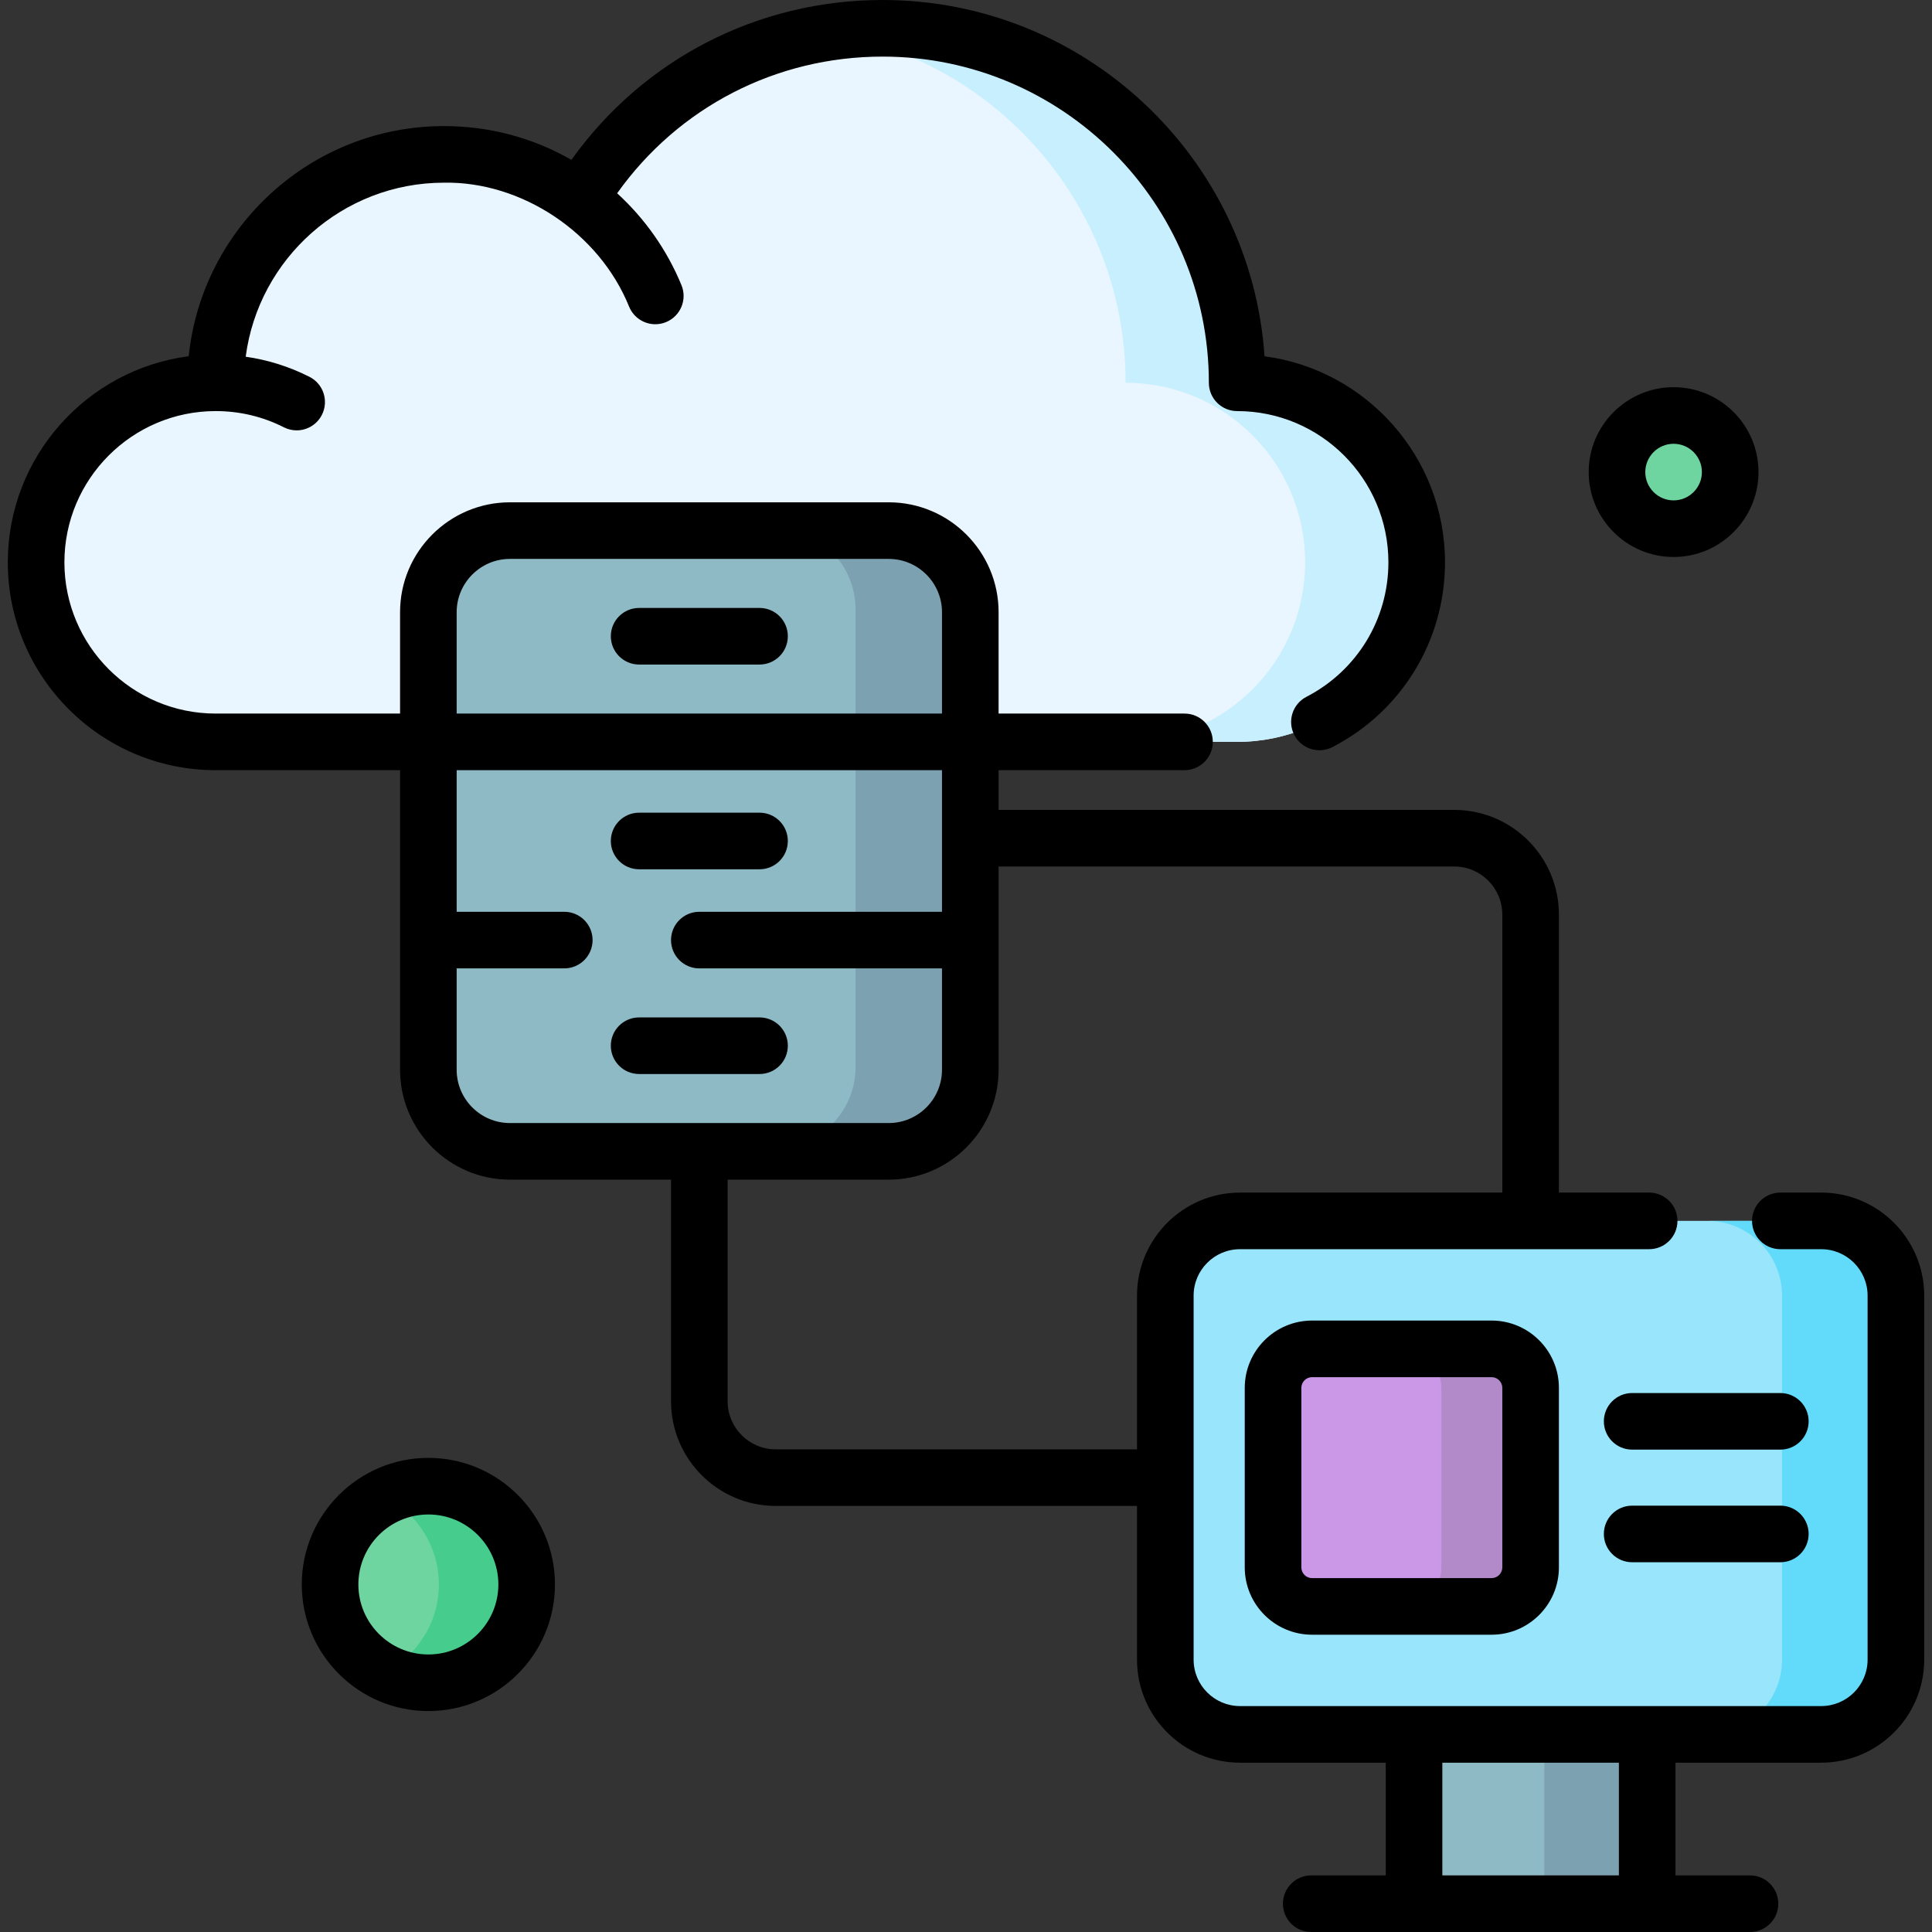
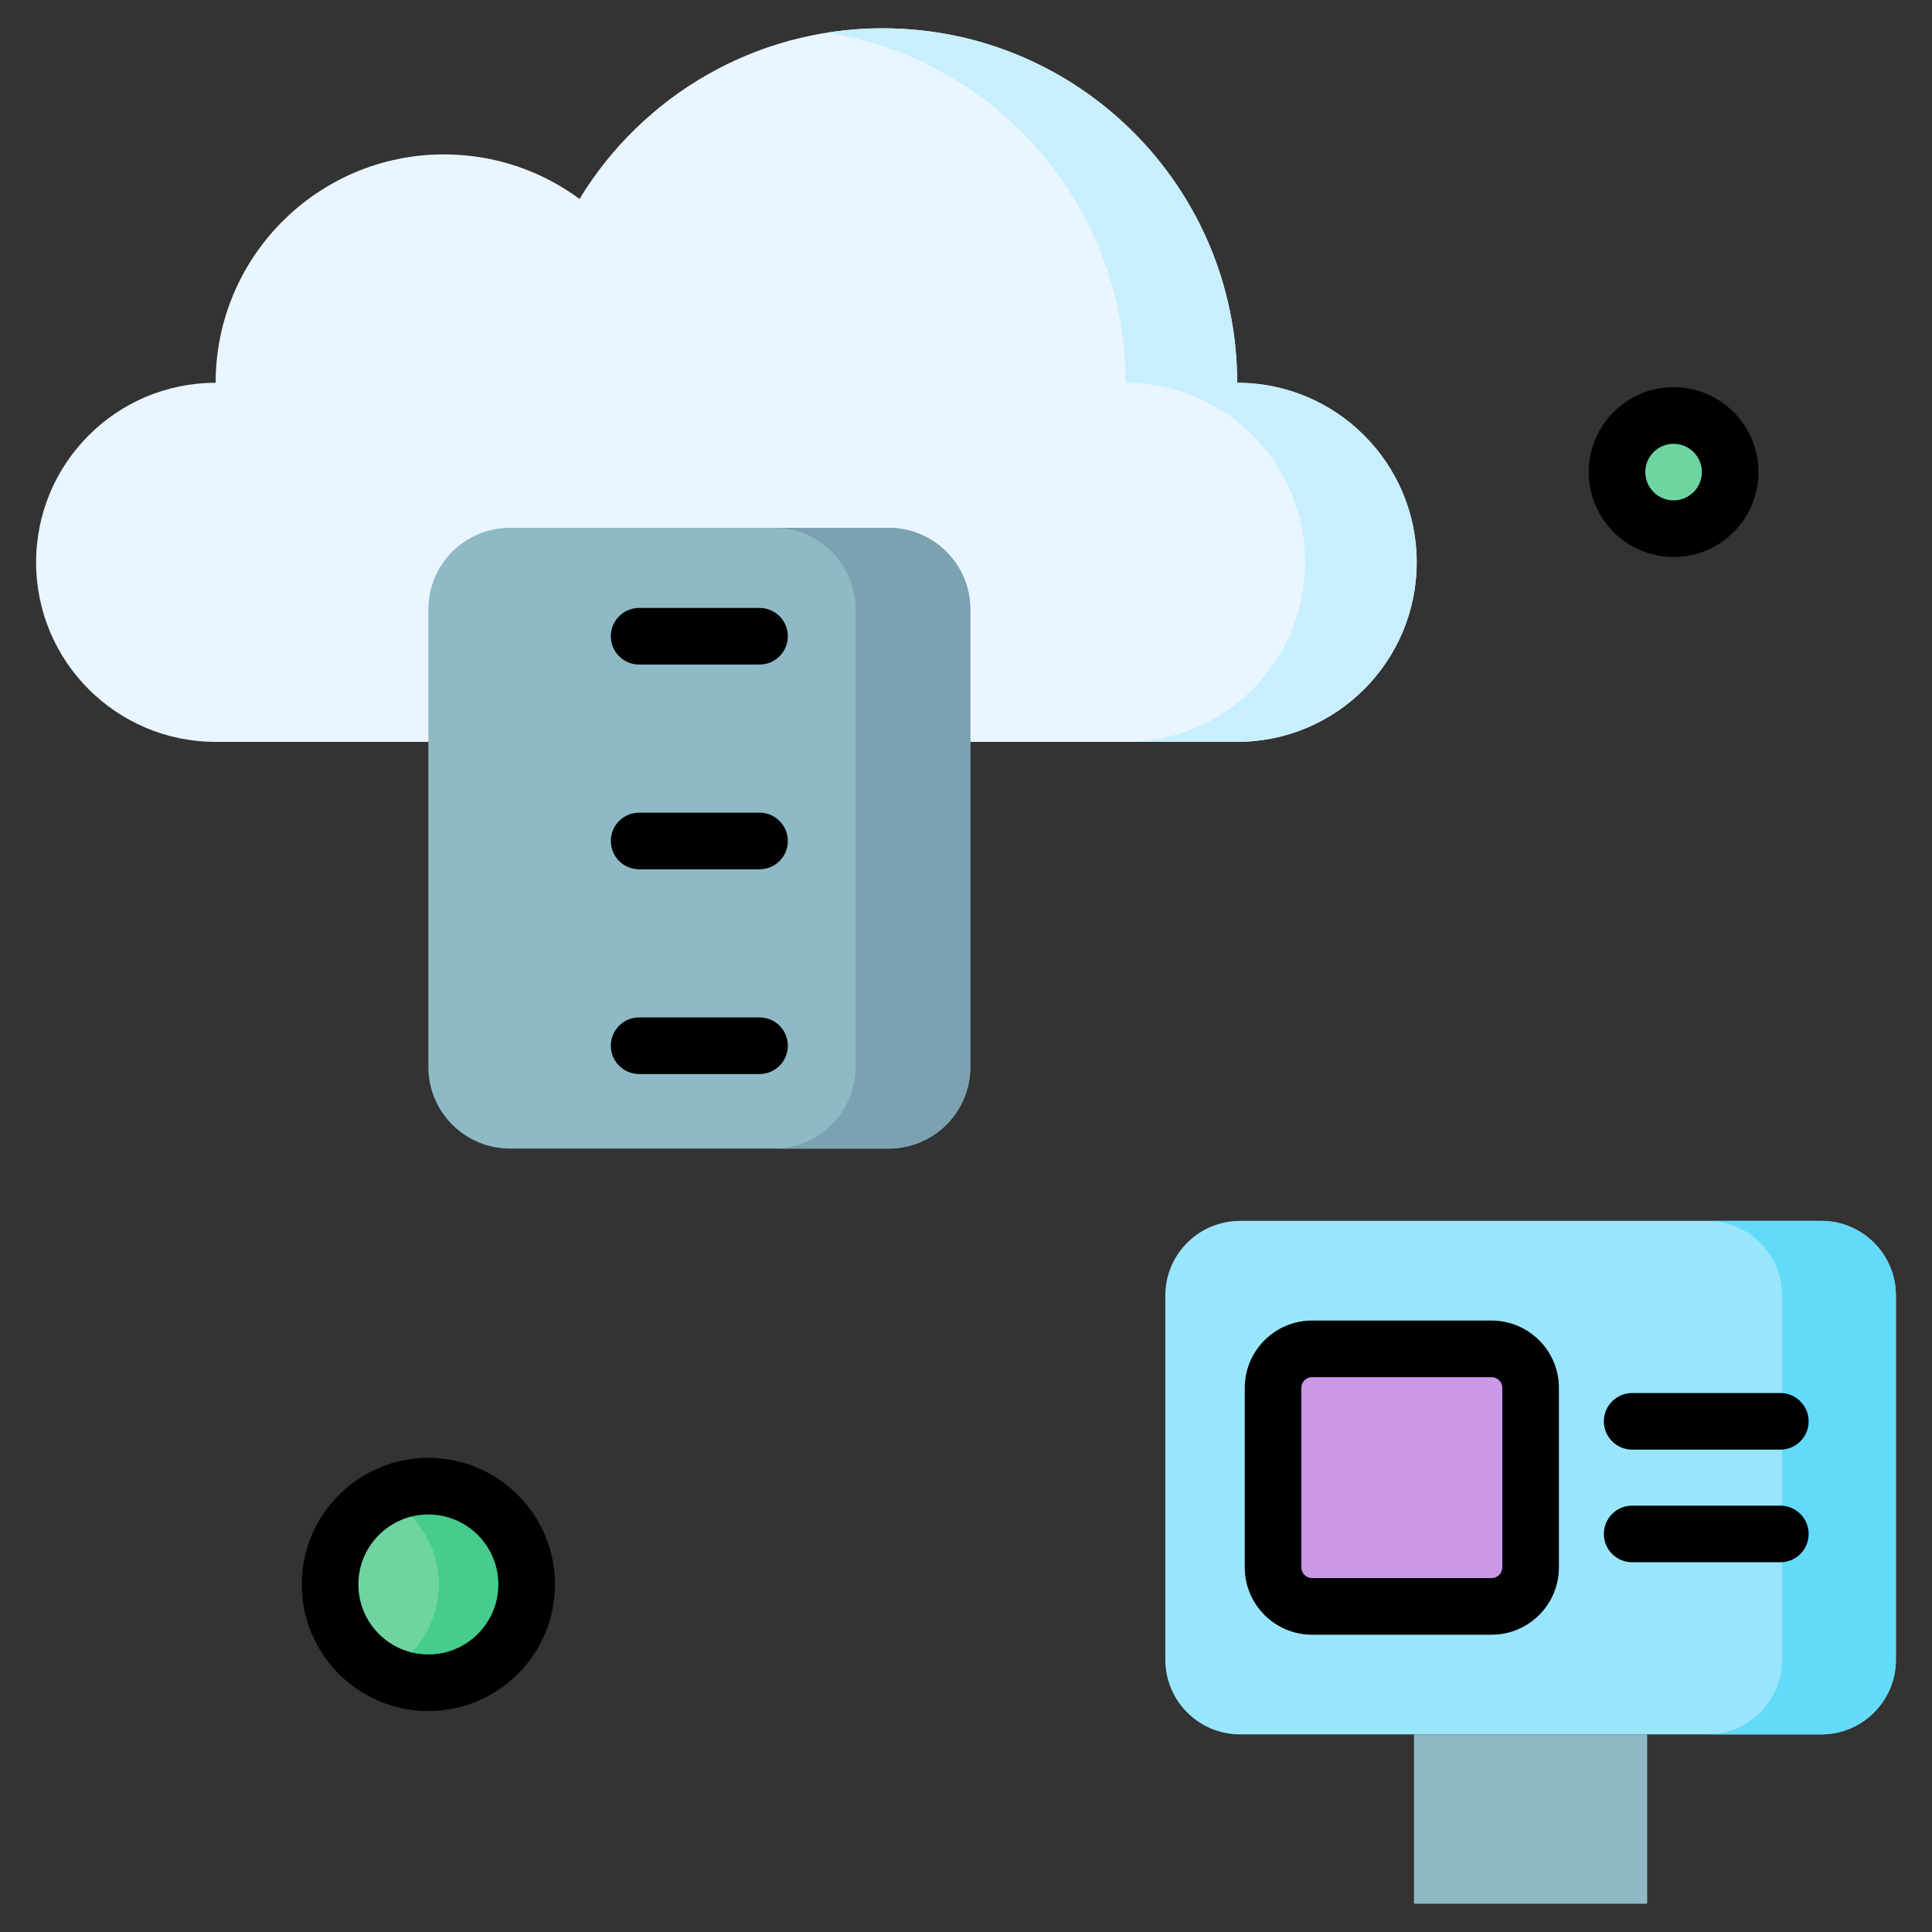
<svg xmlns="http://www.w3.org/2000/svg" id="Capa_1" height="512" viewBox="0 0 512 512" width="512">
  <rect x="0" y="0" width="512" height="512" fill="#333333" stroke="none" />
  <g>
    <g>
      <path d="m327.86 101.443c0-51.883-42.06-93.943-93.943-93.943-34.043 0-63.857 18.108-80.335 45.218-10.045-7.415-22.461-11.803-35.904-11.803-33.43 0-60.529 27.1-60.529 60.529-26.278 0-47.58 21.303-47.58 47.581 0 26.278 21.303 47.581 47.58 47.581h270.711c26.278 0 47.581-21.303 47.581-47.581 0-26.279-21.303-47.582-47.581-47.582z" fill="#eaf6ff" />
      <path d="m375.44 149.02c0 26.28-21.3 47.58-47.58 47.58h-29.57c26.28 0 47.58-21.3 47.58-47.58 0-13.14-5.33-25.03-13.93-33.64-8.62-8.61-20.51-13.94-33.65-13.94 0-46.85-34.3-85.7-79.16-92.78 4.82-.76 9.76-1.16 14.79-1.16 51.88 0 93.94 42.06 93.94 93.94 13.14 0 25.04 5.33 33.64 13.94 8.62 8.61 13.94 20.5 13.94 33.64z" fill="#c8effe" />
      <path d="m482.633 459.629h-154.012c-10.935 0-19.799-8.864-19.799-19.799v-96.482c0-10.935 8.864-19.799 19.799-19.799h154.012c10.935 0 19.799 8.864 19.799 19.799v96.482c0 10.935-8.864 19.799-19.799 19.799z" fill="#99e6fc" />
      <path d="m395.283 425.717h-47.568c-5.713 0-10.344-4.631-10.344-10.344v-47.568c0-5.713 4.631-10.344 10.344-10.344h47.568c5.713 0 10.344 4.631 10.344 10.344v47.568c0 5.713-4.631 10.344-10.344 10.344z" fill="#cb97e7" />
-       <path d="m405.63 367.8v47.57c0 5.72-4.63 10.35-10.35 10.35h-23.65c5.72 0 10.35-4.63 10.35-10.35v-47.57c0-5.71-4.63-10.34-10.35-10.34h23.65c5.72 0 10.35 4.63 10.35 10.34z" fill="#b289c9" />
      <path d="m502.43 343.35v96.48c0 10.93-8.86 19.8-19.8 19.8h-30.18c10.93 0 19.8-8.87 19.8-19.8v-96.48c0-10.94-8.87-19.8-19.8-19.8h30.18c10.94 0 19.8 8.86 19.8 19.8z" fill="#62dbfb" />
      <path d="m374.733 459.629h61.788v44.871h-61.788z" fill="#8ebac5" />
-       <path d="m409.27 459.63h27.25v44.87h-27.25z" fill="#7ca1b1" />
      <path d="m235.517 139.88h-100.376c-11.94 0-21.619 9.679-21.619 21.619v121.262c0 11.94 9.679 21.619 21.619 21.619h100.376c11.94 0 21.619-9.679 21.619-21.619v-121.261c0-11.94-9.679-21.62-21.619-21.62z" fill="#8ebac5" />
      <path d="m257.14 161.5v121.26c0 11.94-9.68 21.62-21.62 21.62h-30.41c11.94 0 21.62-9.68 21.62-21.62v-121.26c0-11.94-9.68-21.62-21.62-21.62h30.41c11.94 0 21.62 9.68 21.62 21.62z" fill="#7ca1b1" />
      <circle cx="113.522" cy="419.9" fill="#6ed5a1" r="26.049" />
      <path d="m139.57 419.9c0 14.39-11.66 26.05-26.05 26.05-4.18 0-8.13-.98-11.63-2.75 8.54-4.27 14.41-13.1 14.41-23.3s-5.87-19.03-14.41-23.3c3.5-1.77 7.45-2.75 11.63-2.75 14.39 0 26.05 11.66 26.05 26.05z" fill="#46cc8d" />
      <circle cx="443.519" cy="125.107" fill="#6ed5a1" r="15" />
    </g>
    <g>
-       <path d="m482.633 316.049h-10.824c-4.143 0-7.5 3.358-7.5 7.5s3.357 7.5 7.5 7.5h10.824c6.782 0 12.3 5.517 12.3 12.299v96.482c0 6.782-5.518 12.299-12.3 12.299h-154.012c-6.781 0-12.299-5.518-12.299-12.299v-96.482c0-6.782 5.518-12.299 12.299-12.299h108.422c4.143 0 7.5-3.358 7.5-7.5s-3.357-7.5-7.5-7.5h-23.916v-73.678c0-15.296-12.443-27.74-27.739-27.74h-120.751v-10.526h49.271c4.143 0 7.5-3.358 7.5-7.5s-3.357-7.5-7.5-7.5h-49.271v-26.867c0-16.057-13.063-29.12-29.12-29.12h-100.375c-16.057 0-29.12 13.063-29.12 29.12v26.867h-48.874c-22.101 0-40.081-17.98-40.081-40.081s17.98-40.081 40.081-40.081c6.366 0 12.449 1.446 18.081 4.298 1.086.55 2.243.811 3.383.811 2.737 0 5.375-1.504 6.696-4.113 1.872-3.695.394-8.208-3.302-10.08-5.362-2.716-11.023-4.482-16.893-5.328 3.399-25.985 25.667-46.118 52.564-46.118 20.465-.36 41.088 13.183 49.048 32.866 1.192 2.897 3.989 4.649 6.939 4.649.95 0 1.917-.182 2.85-.566 3.831-1.576 5.659-5.958 4.084-9.789-3.821-9.289-9.653-17.596-17.047-24.352 16.228-22.792 42.079-36.221 70.366-36.221 47.665 0 86.443 38.778 86.443 86.443 0 4.142 3.357 7.5 7.5 7.5 22.101 0 40.08 17.98 40.08 40.081 0 15.065-8.323 28.721-21.721 35.64-3.681 1.901-5.123 6.425-3.223 10.105 1.9 3.681 6.427 5.121 10.105 3.223 18.404-9.504 29.838-28.268 29.838-48.968 0-27.912-20.867-51.041-47.82-54.604-3.616-52.675-47.625-94.42-101.202-94.42-33.144 0-63.442 15.699-82.486 42.368-10.24-5.878-21.767-8.954-33.753-8.954-35.135 0-64.135 26.773-67.668 60.99-27.011 3.511-47.942 26.668-47.942 54.62 0 30.372 24.709 55.081 55.081 55.081h48.873v79.395c0 16.057 13.063 29.12 29.12 29.12h42.688v58.73c0 15.295 12.443 27.739 27.739 27.739h95.754v40.741c0 15.053 12.246 27.299 27.299 27.299h38.612v29.871h-19.746c-4.143 0-7.5 3.358-7.5 7.5s3.357 7.5 7.5 7.5h116.28c4.143 0 7.5-3.358 7.5-7.5s-3.357-7.5-7.5-7.5h-19.747v-29.871h38.612c15.053 0 27.3-12.247 27.3-27.299v-96.482c0-15.053-12.247-27.299-27.3-27.299zm-347.491-167.931h100.375c7.786 0 14.12 6.334 14.12 14.12v26.867h-128.616v-26.867c0-7.786 6.334-14.12 14.121-14.12zm-14.121 135.382v-26.867h28.521c4.143 0 7.5-3.358 7.5-7.5s-3.357-7.5-7.5-7.5h-28.521v-37.528h128.615v37.528h-64.308c-4.143 0-7.5 3.358-7.5 7.5s3.357 7.5 7.5 7.5h64.308v26.867c0 7.786-6.334 14.12-14.12 14.12h-100.374c-7.787 0-14.121-6.334-14.121-14.12zm84.547 100.589c-7.024 0-12.739-5.715-12.739-12.739v-58.73h42.688c16.057 0 29.12-13.063 29.12-29.12v-53.869h120.751c7.024 0 12.739 5.715 12.739 12.74v73.678h-69.506c-15.053 0-27.299 12.246-27.299 27.299v40.741zm223.453 112.911h-46.787v-29.871h46.787z" />
      <path d="m113.521 386.351c-18.499 0-33.549 15.05-33.549 33.549s15.05 33.549 33.549 33.549 33.55-15.05 33.55-33.549-15.05-33.549-33.55-33.549zm0 52.098c-10.228 0-18.549-8.321-18.549-18.549s8.321-18.549 18.549-18.549c10.229 0 18.55 8.321 18.55 18.549s-8.321 18.549-18.55 18.549z" />
      <path d="m443.52 147.607c12.406 0 22.5-10.093 22.5-22.5s-10.094-22.5-22.5-22.5-22.5 10.093-22.5 22.5 10.093 22.5 22.5 22.5zm0-30c4.136 0 7.5 3.364 7.5 7.5s-3.364 7.5-7.5 7.5-7.5-3.364-7.5-7.5 3.364-7.5 7.5-7.5z" />
      <path d="m169.374 230.369h31.91c4.143 0 7.5-3.358 7.5-7.5s-3.357-7.5-7.5-7.5h-31.91c-4.143 0-7.5 3.358-7.5 7.5s3.357 7.5 7.5 7.5z" />
      <path d="m169.374 176.111h31.91c4.143 0 7.5-3.358 7.5-7.5s-3.357-7.5-7.5-7.5h-31.91c-4.143 0-7.5 3.358-7.5 7.5s3.357 7.5 7.5 7.5z" />
      <path d="m208.784 277.126c0-4.142-3.357-7.5-7.5-7.5h-31.91c-4.143 0-7.5 3.358-7.5 7.5s3.357 7.5 7.5 7.5h31.91c4.143 0 7.5-3.357 7.5-7.5z" />
      <path d="m347.715 349.961c-9.839 0-17.844 8.005-17.844 17.844v47.568c0 9.839 8.005 17.844 17.844 17.844h47.568c9.839 0 17.844-8.005 17.844-17.844v-47.568c0-9.839-8.005-17.844-17.844-17.844zm50.412 17.844v47.568c0 1.568-1.275 2.844-2.844 2.844h-47.568c-1.568 0-2.844-1.276-2.844-2.844v-47.568c0-1.568 1.275-2.844 2.844-2.844h47.568c1.569 0 2.844 1.276 2.844 2.844z" />
      <path d="m471.809 369.167h-39.271c-4.143 0-7.5 3.358-7.5 7.5s3.357 7.5 7.5 7.5h39.271c4.143 0 7.5-3.358 7.5-7.5s-3.358-7.5-7.5-7.5z" />
      <path d="m471.809 399.012h-39.271c-4.143 0-7.5 3.358-7.5 7.5s3.357 7.5 7.5 7.5h39.271c4.143 0 7.5-3.358 7.5-7.5s-3.358-7.5-7.5-7.5z" />
    </g>
  </g>
</svg>